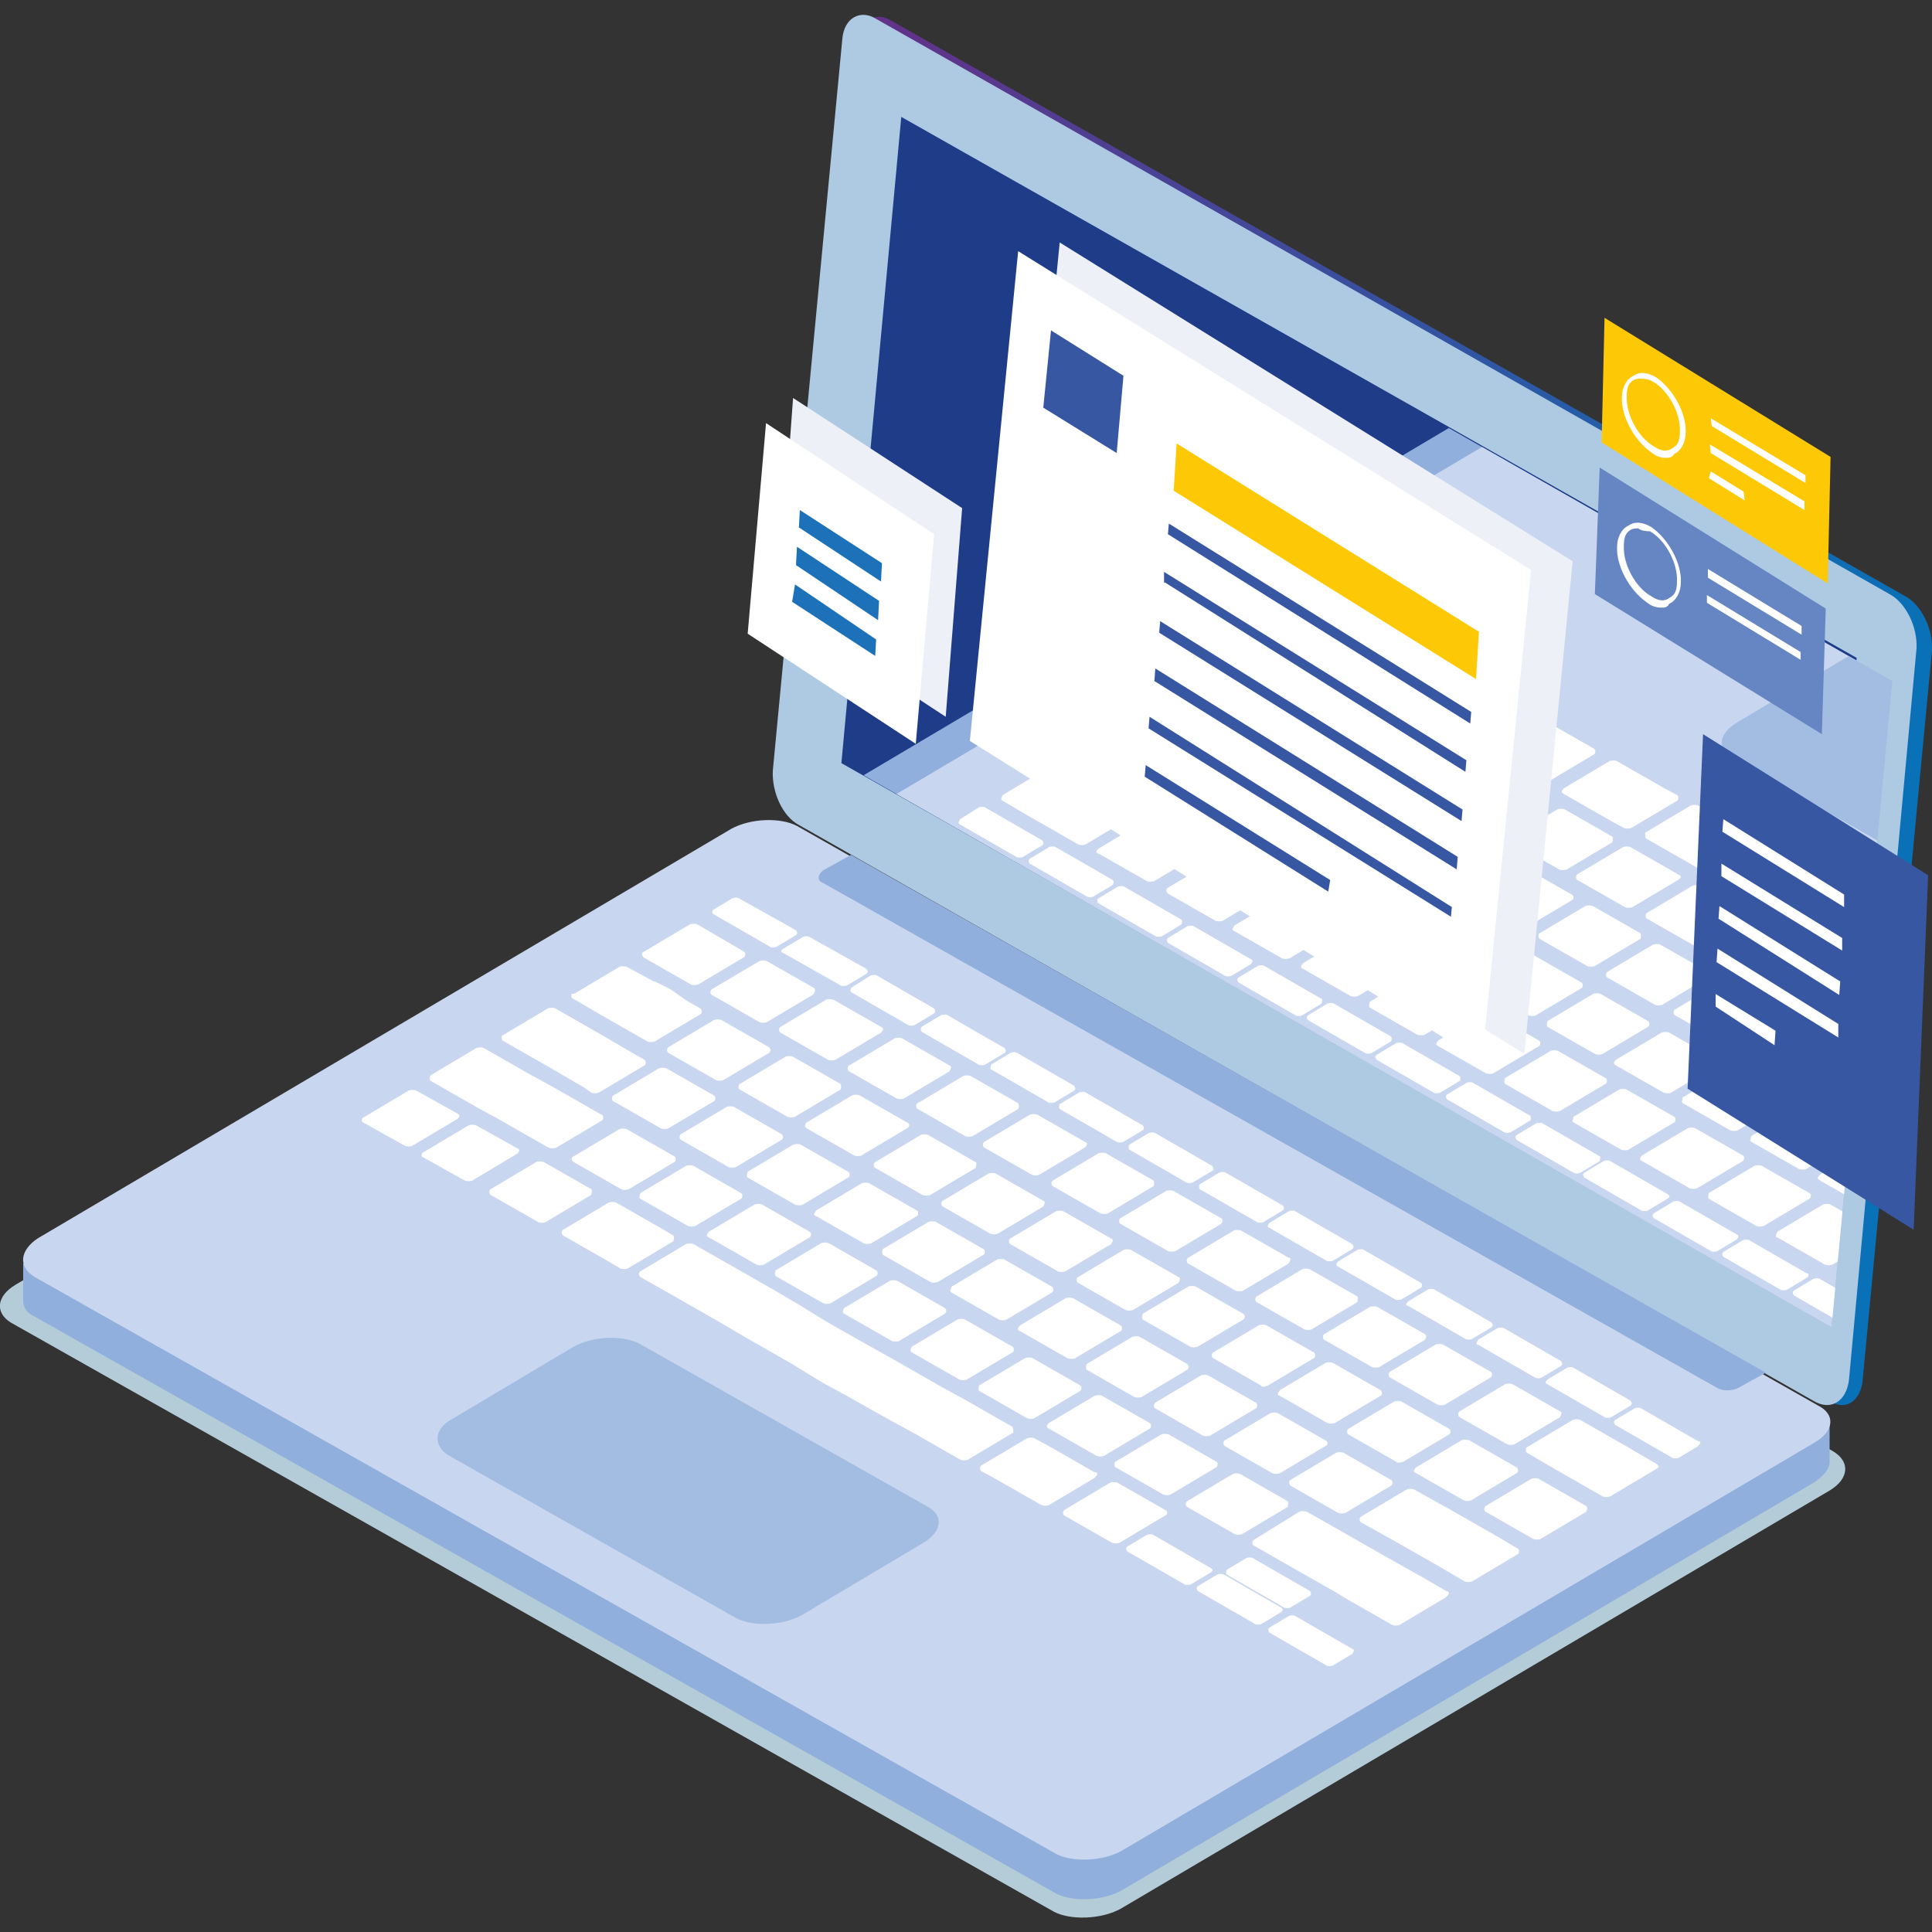
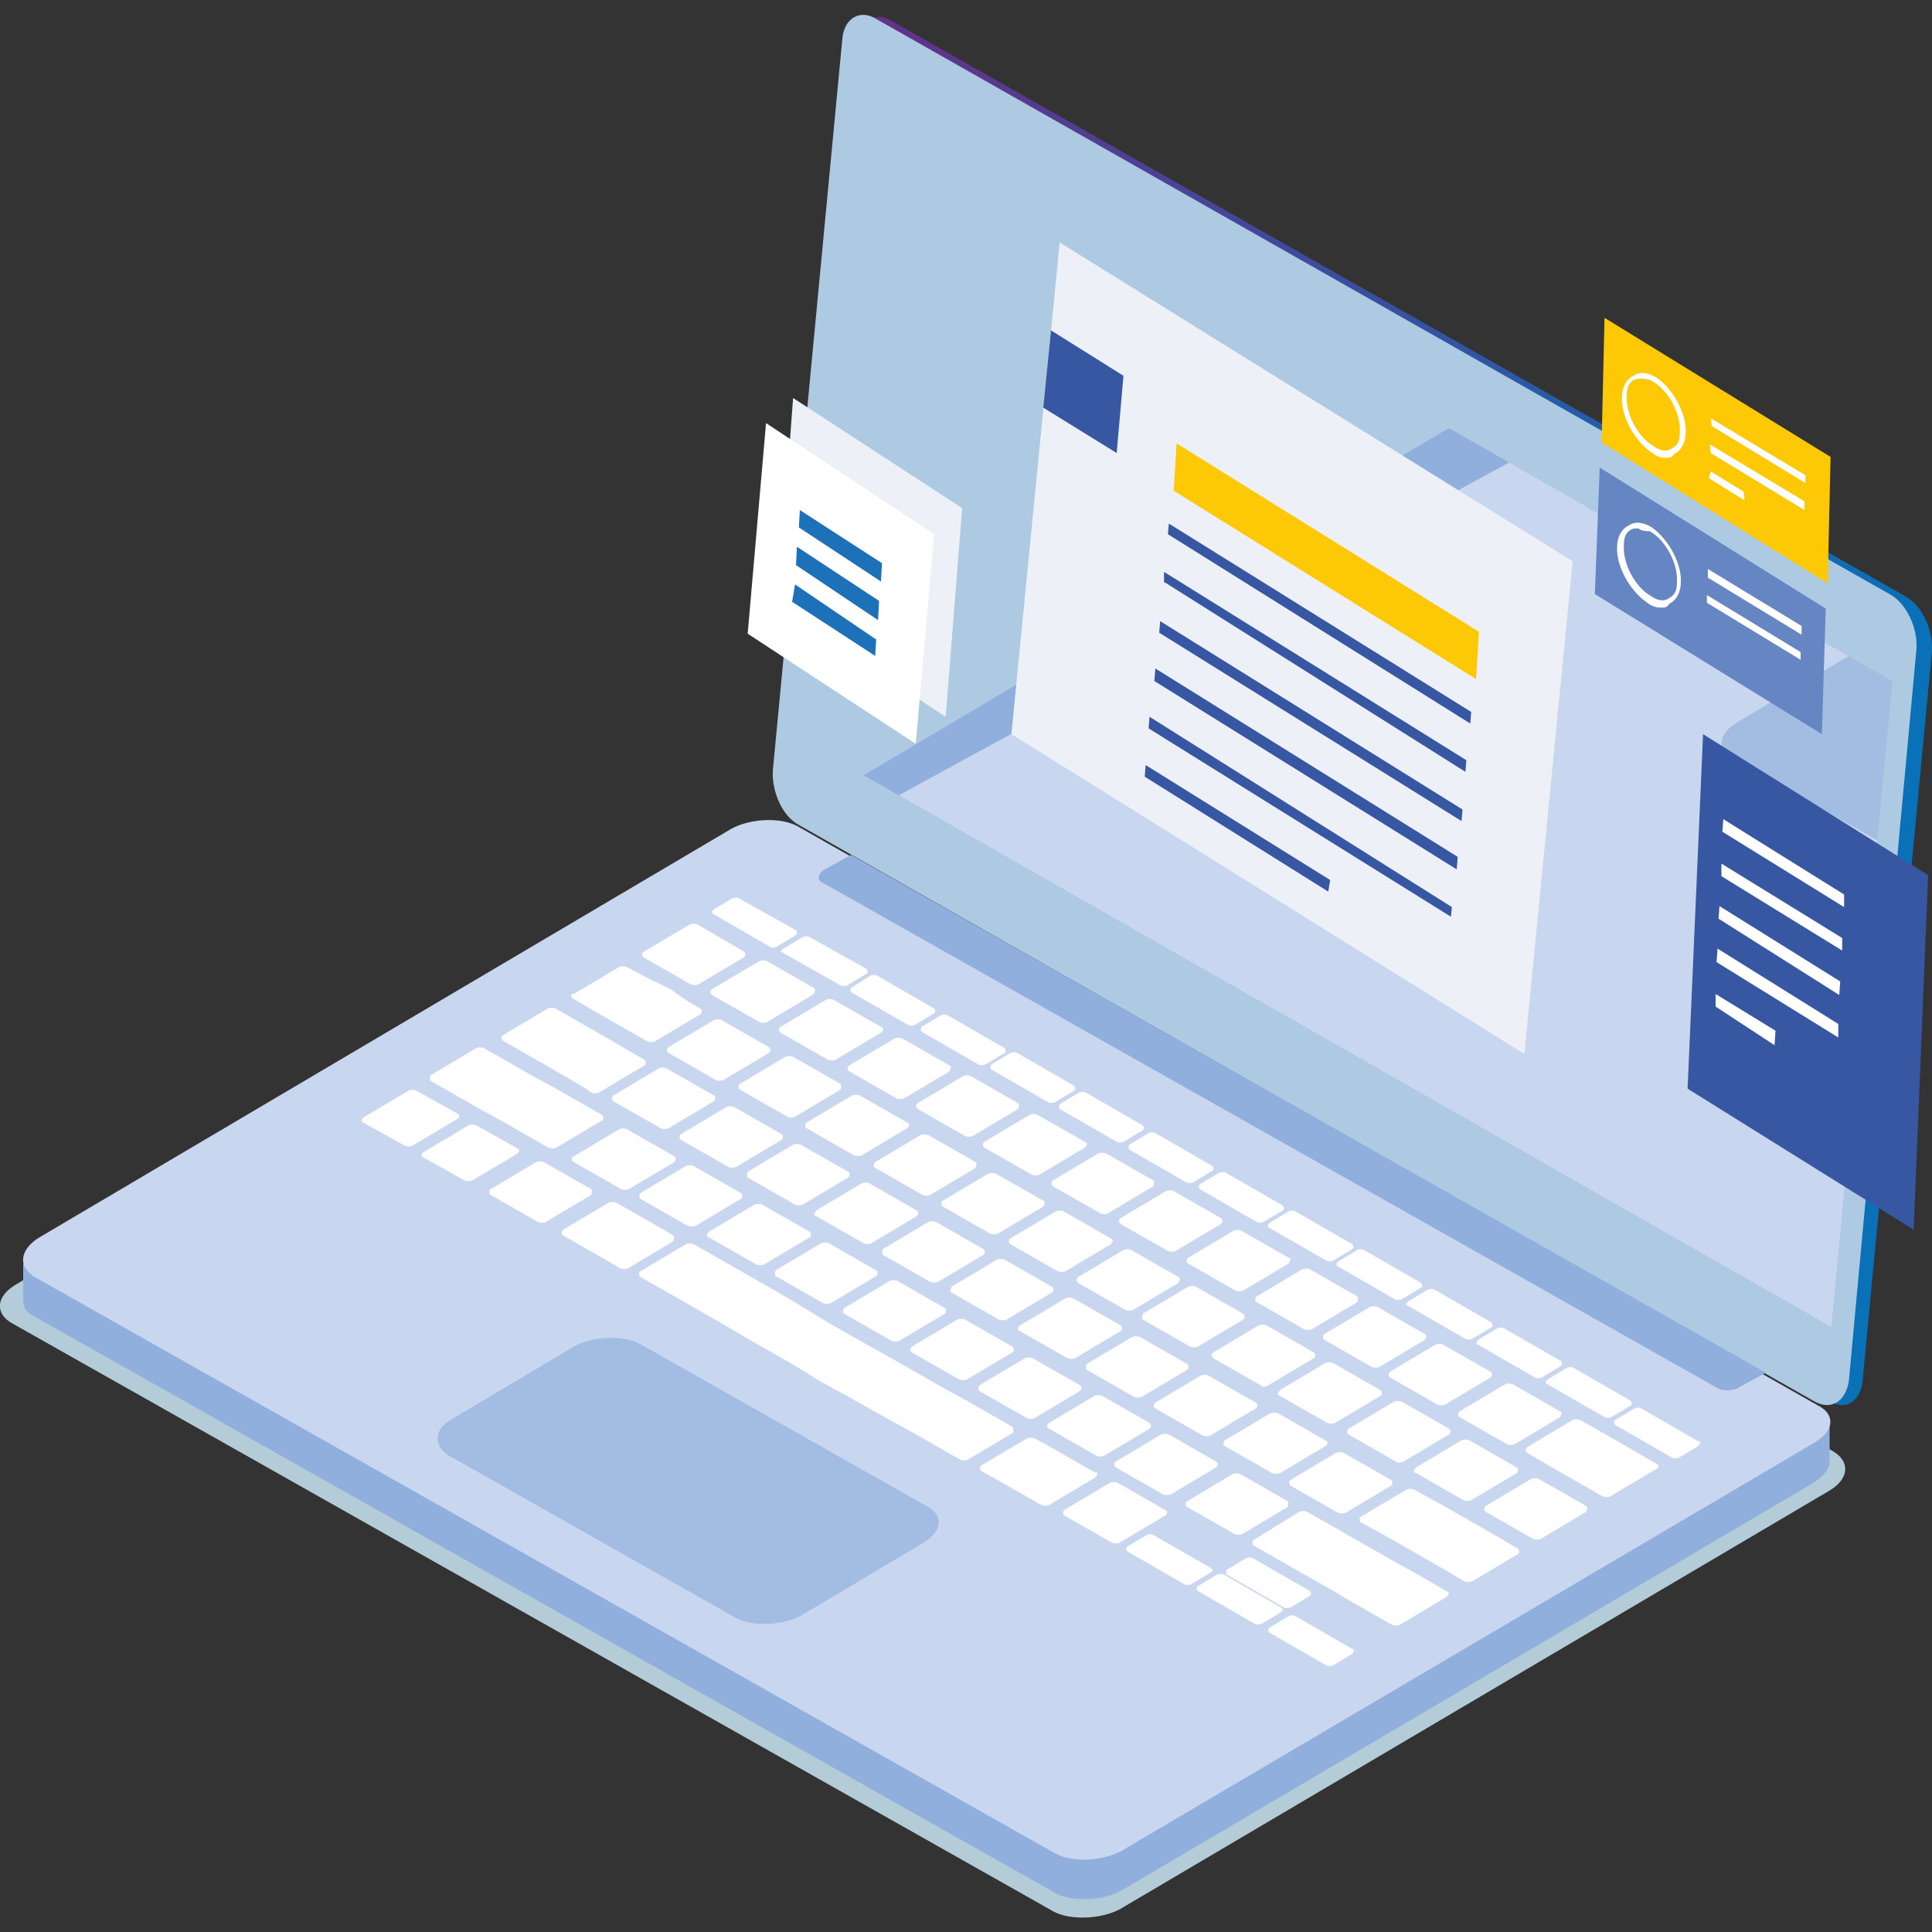
<svg xmlns="http://www.w3.org/2000/svg" xmlns:xlink="http://www.w3.org/1999/xlink" id="Layer_1" viewBox="0 0 200 200">
  <rect x="0" y="0" width="200" height="200" fill="#333333" stroke="none" />
  <style>.st4{fill:#91afdc}.st5{fill:#c8d7ef}.st6{fill:#a2bce2}.st7{fill:#fff}.st9{fill:#eef0f8}.st10{fill:#fdc907}</style>
  <g id="Layer_2_1_">
    <linearGradient id="SVGID_1_" gradientUnits="userSpaceOnUse" x1="82.436" y1="662.643" x2="191.479" y2="662.643" gradientTransform="matrix(1.071 .041 -.088 .93 52.269 -548.607)">
      <stop offset=".006" stop-color="#633188" />
      <stop offset="1" stop-color="#0971b7" />
    </linearGradient>
    <path d="M189.4 145l-105-59.4c-1.7-.9-2.9-3.4-2.8-5.6l7.2-75.8c.2-2.2 1.9-3 3.4-2.1l105 59.6c1.7.9 2.9 3.4 2.8 5.6l-7.2 75.8c-.3 2-1.8 3-3.4 1.9z" fill="url(#SVGID_1_)" />
    <path d="M187.7 145l-105-59.6c-1.7-.9-2.8-3.4-2.7-5.6L87.2 4c.2-2.2 1.9-3 3.4-2.1l105 59.6c1.7.9 2.9 3.4 2.8 5.6l-7 75.8c-.3 2.2-1.9 3.2-3.7 2.1z" fill="#aecae3" />
-     <path d="M186 135.1L87.1 79l6.2-66.9 98.9 56-6.2 67z" fill="#1f3c89" />
    <path d="M1.1 136.9l108 61c1.7.9 4.9.8 6.9-.3l73.4-43.3c2-1.2 2.2-3 .3-4.1L81.8 89.4c-1.7-.9-4.9-.8-6.9.3L1.6 133c-2 1.2-2.1 2.9-.5 3.9z" fill="#b3ccd7" />
    <path class="st4" d="M189.4 146.8l-2.7 1.6L82.5 89.6c-1.7-.9-4.8-.8-6.8.3L9.2 129.4v-.1l-6.8 1.5v3.8c0 .7.3 1.3 1.2 1.7L109.3 196c1.7.9 4.8.8 6.8-.3l71.8-42.3c.8-.6 1.4-1.2 1.5-1.9v-4.7z" />
    <path class="st5" d="M3.6 132.2l105.7 59.7c1.7.9 4.8.8 6.8-.3l71.8-42.3c2-1.2 2.1-2.9.3-3.8l-105.7-60c-1.7-.9-4.8-.8-6.8.3L3.9 128.2c-1.8 1.2-2.1 2.9-.3 4z" />
    <path class="st4" d="M182.8 142.1l-2.9 1.6c-.6.3-1.6.3-2.1 0L85.2 91.4c-.6-.2-.6-.8 0-1.3l2.9-1.6 94.7 53.6z" />
    <path class="st6" d="M46.5 150.7l29.7 16.8c1.7.9 4.8.8 6.8-.3l12.6-7.5c2-1.2 2.1-2.9.3-3.8l-29.7-16.8c-1.7-.9-4.8-.8-6.8.3l-12.6 7.5c-1.9 1-2 2.8-.3 3.8z" />
    <path class="st7" d="M73.8 94.6l5.9 3.4c.1.1.5.1.7 0l2-1.2c.1-.1.2-.2 0-.5L76.5 93c-.1-.1-.5-.1-.7 0l-2 1.2c-.1.2-.1.3 0 .4zm7.2 4l6 3.4c.1.1.5.1.7 0l2-1.2c.1-.1.2-.2 0-.5L83.8 97c-.1-.1-.5-.1-.7 0l-2 1.2c-.3.2-.3.4-.1.4zm7.1 4.1l5.9 3.4c.1.1.5.1.7 0l2-1.2c.1-.1.2-.2 0-.5l-5.9-3.4c-.1-.1-.5-.1-.7 0l-1.9 1.2c-.2.2-.2.4-.1.5zm7.3 4.1l5.9 3.4c.1.1.5.1.7 0l2-1.2c.1-.1.2-.2 0-.5l-5.9-3.4c-.1-.1-.5-.1-.7 0l-2 1.2c-.1.2-.1.3 0 .5zm7.2 3.9l5.9 3.4c.1.1.5.1.7 0l2-1.2c.1-.1.2-.2 0-.5l-5.9-3.4c-.1-.1-.5-.1-.7 0l-2 1.2c-.1.4-.1.5 0 .5zm7.1 4.1l5.9 3.4c.1.1.5.1.7 0l2-1.2c.1-.1.2-.2 0-.5l-5.9-3.4c-.1-.1-.5-.1-.7 0l-2 1.2c-.1.3-.1.4 0 .5zm7.2 4.2l5.9 3.4c.1.1.5.1.7 0l2-1.2c.1-.1.2-.2 0-.5l-5.9-3.4c-.1-.1-.5-.1-.7 0l-2 1.2c-.1.2-.1.3 0 .5zm7.3 4.1l5.9 3.4c.1.1.5.1.7 0l2-1.2c.1-.1.2-.2 0-.5l-5.9-3.4c-.1-.1-.5-.1-.7 0l-2 1.2c-.1.1-.1.4 0 .5zm7.2 4l5.9 3.4c.1.1.5.1.7 0l2-1.2c.1-.1.2-.2 0-.5l-5.9-3.4c-.1-.1-.5-.1-.7 0l-2 1.2c-.1.1-.3.5 0 .5zm7.1 4l5.9 3.4c.1.1.5.1.7 0l2-1.2c.1-.1.2-.2 0-.5l-5.9-3.4c-.1-.1-.5-.1-.7 0l-2 1.2c-.2.2-.2.4 0 .5zm7.3 4.1l5.9 3.4c.1.1.5.1.7 0l2-1.2c.1-.1.2-.2 0-.5l-5.9-3.4c-.1-.1-.5-.1-.7 0l-2 1.2c-.3.3-.3.4 0 .5zm7.2 4l5.9 3.4c.1.1.5.1.7 0l2-1.2c.1-.1.2-.2 0-.5l-5.9-3.4c-.1-.1-.5-.1-.7 0l-2 1.2c-.2.4-.2.5 0 .5zm7.2 4.1l5.9 3.4c.1.1.5.1.7 0l2-1.2c.1-.1.2-.2 0-.5l-5.9-3.4c-.1-.1-.5-.1-.7 0l-2 1.2c-.2.2-.3.4 0 .5zm15.6 5.9l-5.9-3.4c-.1-.1-.5-.1-.7 0l-2 1.2c-.1.1-.2.2 0 .5l5.9 3.4c.1.1.5.1.7 0l2-1.2c.3-.4.3-.5 0-.5zm-50.5 13.1l-5.9-3.4c-.1-.1-.5-.1-.7 0l-2 1.2c-.1.1-.2.2 0 .5l5.9 3.4c.1.1.5.1.7 0l2-1.2c.3-.2.3-.3 0-.5zm7.3 4.1l-5.9-3.4c-.1-.1-.5-.1-.7 0l-2 1.2c-.1.1-.2.2 0 .5l5.9 3.4c.1.1.5.1.7 0l2-1.2c.2-.2.3-.3 0-.5zM127 163l5.9 3.4c.1.1.5.1.7 0l2-1.2c.1-.1.2-.2 0-.5l-5.9-3.4c-.1-.1-.5-.1-.7 0l-2 1.2c-.1.2-.1.5 0 .5zm13 7.7l-5.9-3.4c-.1-.1-.5-.1-.7 0l-2 1.2c-.1.1-.2.2 0 .5l5.9 3.4c.1.1.5.1.7 0l2-1.2c.2-.3.2-.5 0-.5zM66.6 99.1l4.9 2.8c.2.1.6.1.8 0l4.7-2.8c.2-.1.2-.5 0-.6l-4.8-2.8c-.2-.1-.6-.1-.8 0l-4.7 2.8c-.3.1-.3.3-.1.6zm17.7 3.2l-4.9-2.8c-.2-.1-.6-.1-.8 0l-4.9 2.9c-.2.1-.2.5 0 .6l4.9 2.8c.2.1.6.1.8 0l4.7-2.8c.3-.2.3-.6.2-.7zm-25.1 1l2.9 1.7 4.9 2.8c.2.1.6.1.8 0l4.7-2.8c.2-.1.2-.5 0-.6l-1.4-.8-1.7-1.2-1.6-.8h-.1l-2.8-1.5c-.2-.1-.6-.1-.8 0l-4.7 2.8c-.3-.1-.3.2-.2.4zm-7.2 4.4l4.9 2.8 3.6 2.1.7.5c.2.1.6.1.8 0l4.7-2.8c.2-.1.2-.5 0-.6l-1.4-.8-2.9-1.7-4.9-2.8c-.2-.1-.6-.1-.8 0l-4.7 2.8c-.1 0-.1.3 0 .5zm-7.4 4.2l4.9 2.8 2.2 1.2 4.9 2.8.2.1c.2.1.6.1.8 0l4.7-2.8c.2-.1.2-.5 0-.6l-.2-.1-4.9-2.8-2.2-1.2-4.9-2.8c-.2-.1-.6-.1-.8 0l-4.7 2.8c-.1.1-.2.5 0 .6zm2.8 3.4l-4.3-2.4c-.2-.1-.6-.1-.8 0l-4.7 2.8c-.2.1-.2.5 0 .5l4.3 2.4c.2.1.6.1.8 0l4.7-2.8c.2-.2.2-.3 0-.5zm6.2 3.6l-4.3-2.4c-.2-.1-.6-.1-.8 0l-4.7 2.8c-.2.1-.2.5 0 .5l4.3 2.4c.2.1.6.1.8 0l4.7-2.8c.2-.3.2-.4 0-.5zm7.6 4.2l-4.9-2.8c-.2-.1-.6-.1-.8 0l-4.7 2.8c-.2.1-.2.5 0 .6l4.9 2.8c.2.1.6.1.8 0l4.7-2.8c.1-.4.1-.5 0-.6zm8.5 4.8l-1-.6-4.9-2.8c-.2-.1-.6-.1-.8 0l-4.7 2.8c-.2.1-.2.5 0 .6l4.9 2.8 1 .6c.2.1.6.1.8 0l4.7-2.8c.1-.3.1-.5 0-.6zm21.5-21.6l-4.9-2.8c-.2-.1-.6-.1-.8 0l-4.7 2.8c-.2.1-.2.5 0 .6l4.9 2.8c.2.1.6.1.8 0l4.7-2.8c.3-.3.3-.5 0-.6zm7.1 4l-4.9-2.8c-.2-.1-.6-.1-.8 0l-4.7 2.8c-.2.1-.2.5 0 .6l4.9 2.8c.2.1.6.1.8 0l4.7-2.8c.1-.3.3-.5 0-.6zm7.1 3.9l-4.9-2.8c-.2-.1-.6-.1-.8 0l-4.7 2.8c-.2.1-.2.5 0 .6l4.9 2.8c.2.1.6.1.8 0l4.7-2.8c.1-.2.1-.5 0-.6zm6.9 4l-4.9-2.8c-.2-.1-.6-.1-.8 0l-4.7 2.8c-.2.1-.2.5 0 .6l4.9 2.8c.2.1.6.1.8 0l4.7-2.8c.3-.3.3-.5 0-.6zm7.1 4l-4.9-2.8c-.2-.1-.6-.1-.8 0l-4.7 2.8c-.2.1-.2.5 0 .6l4.9 2.8c.2.1.6.1.8 0l4.7-2.8c.1-.3.1-.5 0-.6zm7 3.9l-4.9-2.8c-.2-.1-.6-.1-.8 0l-4.7 2.8c-.2.1-.2.5 0 .6l4.9 2.8c.2.1.6.1.8 0l4.7-2.8c.2-.2.2-.5 0-.6zm7 4.1l-4.9-2.8c-.2-.1-.6-.1-.8 0l-4.7 2.8c-.2.1-.2.5 0 .6l4.9 2.8c.2.1.6.1.8 0l4.7-2.8c.2-.4.3-.6 0-.6zm7.1 4l-4.9-2.8c-.2-.1-.6-.1-.8 0l-4.7 2.8c-.2.1-.2.5 0 .6l4.9 2.8c.2.1.6.1.8 0l4.7-2.8c.1-.4.1-.5 0-.6zm7 3.9l-4.9-2.8c-.2-.1-.6-.1-.8 0l-4.7 2.8c-.2.1-.2.5 0 .6l4.9 2.8c.2.1.6.1.8 0l4.7-2.8c.2-.3.2-.4 0-.6zm-3.6 4.5l4.9 2.8c.2.1.6.1.8 0l4.7-2.8c.2-.1.2-.5 0-.6l-4.9-2.8c-.2-.1-.6-.1-.8 0l-4.7 2.8c-.2.1-.2.5 0 .6zm-84.5-22.3l4.9 2.8c.2.1.6.1.8 0l4.7-2.8c.2-.1.2-.5 0-.6l-4.9-2.8c-.2-.1-.6-.1-.8 0l-4.7 2.8c-.3.1-.3.4 0 .6zm6.9 3.8l4.9 2.8c.2.1.6.1.8 0l4.7-2.8c.2-.1.2-.5 0-.6l-4.9-2.8c-.2-.1-.6-.1-.8 0l-4.7 2.8c-.1.3-.2.5 0 .6zm7.1 4l4.9 2.8c.2.1.6.1.8 0l4.7-2.8c.2-.1.2-.5 0-.6l-4.9-2.8c-.2-.1-.6-.1-.8 0l-4.7 2.8c-.3.3-.3.5 0 .6zm6.9 4l4.9 2.8c.2.1.6.1.8 0l4.7-2.8c.2-.1.2-.5 0-.6l-4.9-2.8c-.2-.1-.6-.1-.8 0l-4.7 2.8c-.1.2-.1.5 0 .6zm7.1 3.9l4.9 2.8c.2.1.6.1.8 0l4.7-2.8c.2-.1.2-.5 0-.6l-4.9-2.8c-.2-.1-.6-.1-.8 0l-4.7 2.8c-.2.3-.2.5 0 .6zm7 4l4.9 2.8c.2.1.6.1.8 0l4.7-2.8c.2-.1.2-.5 0-.6l-4.9-2.8c-.2-.1-.6-.1-.8 0l-4.7 2.8c-.2.3-.2.5 0 .6zm7 4l4.9 2.8c.2.1.6.1.8 0l4.7-2.8c.2-.1.2-.5 0-.6l-4.9-2.8c-.2-.1-.6-.1-.8 0l-4.7 2.8c-.1.2-.2.4 0 .6zm3.4 3.7l-4.9-2.8-2.2-1.2-4.9-2.8-3.4-1.9-3.7-2.1-3.1-1.9-2.2-1.3-4.9-2.8-3.7-2.1c-.2-.1-.6-.1-.8 0l-4.7 2.8c-.2.1-.2.5 0 .6l3.7 2.1 4.9 2.8 2.2 1.3 4.9 2.8 3.1 1.9 2.2 1.2.2.1 1.4.8 3.4 1.9 2.2 1.2 4.9 2.8c.2.1.6.1.8 0l4.7-2.8c0-.1 0-.5-.1-.6zm3.8.2l4.9 2.8c.2.1.6.1.8 0l4.7-2.8c.2-.1.2-.5 0-.6l-4.9-2.8c-.2-.1-.6-.1-.8 0l-4.7 2.8c-.3.2-.3.5 0 .6zm4.7 4.5l-4.9-2.8-1.3-.7c-.2-.1-.6-.1-.8 0l-4.7 2.8c-.2.1-.2.5 0 .6l1.3.7 4.9 2.8c.2.1.6.1.8 0l4.7-2.8c.4-.4.4-.6 0-.6zm7.3 3.9l-4.9-2.8c-.2-.1-.6-.1-.8 0l-4.7 2.8c-.2.1-.2.5 0 .6l4.9 2.8c.2.1.6.1.8 0l4.7-2.8c.3-.1.3-.5 0-.6zm-5.1-4.4l4.9 2.8c.2.1.6.1.8 0l4.7-2.8c.2-.1.2-.5 0-.6l-4.9-2.8c-.2-.1-.6-.1-.8 0l-4.7 2.8c-.2.1-.2.5 0 .6zm17.8 3.5l-4.9-2.8c-.2-.1-.6-.1-.8 0l-4.7 2.8c-.2.1-.2.5 0 .6l4.9 2.8c.2.1.6.1.8 0l4.7-2.8c.1-.4.1-.5 0-.6zm16.4 9.3l-2.4-1.4-3.4-1.9-4.9-2.8-3.7-2.1c-.2-.1-.6-.1-.8 0l-4.7 2.9c-.2.1-.2.5 0 .6l4.9 2.8 3.7 2.1.8.5 4.9 2.8c.2.1.6.1.8 0l4.7-2.8c.5-.4.5-.6.1-.7zm11.8-18.6l-4.9-2.8c-.2-.1-.6-.1-.8 0l-4.7 2.8c-.2.1-.2.5 0 .6l4.9 2.8c.2.1.6.1.8 0l4.7-2.8c.2-.4.2-.5 0-.6zm-93.3-35.5l-4.7 2.8c-.2.1-.2.5 0 .6l4.9 2.8c.2.1.6.1.8 0l4.7-2.8c.2-.1.2-.5 0-.6l-4.9-2.8c-.2-.1-.6-.1-.8 0zm7 4l-4.7 2.8c-.2.1-.2.5 0 .6l4.9 2.8c.2.1.6.1.8 0l4.7-2.8c.2-.1.2-.5 0-.6l-4.9-2.8c-.1-.1-.6-.1-.8 0zm2.2 7.3l4.9 2.8c.2.1.6.1.8 0l4.7-2.8c.2-.1.2-.5 0-.6l-4.9-2.8c-.2-.1-.6-.1-.8 0l-4.7 2.8c-.1.4-.1.5 0 .6zm7.1 4l4.9 2.8c.2.1.6.1.8 0l4.7-2.8c.2-.1.2-.5 0-.6l-4.9-2.8c-.2-.1-.6-.1-.8 0l-4.7 2.8c-.3.4-.3.5 0 .6zm6.9 4l4.9 2.8c.2.1.6.1.8 0l4.7-2.8c.2-.1.2-.5 0-.6l-4.9-2.8c-.2-.1-.6-.1-.8 0l-4.7 2.8c-.1.3-.1.4 0 .6zm7.1 3.9l4.9 2.8c.2.1.6.1.8 0l4.7-2.8c.2-.1.2-.5 0-.6l-4.9-2.8c-.2-.1-.6-.1-.8 0l-4.7 2.8c-.1.3-.2.5 0 .6zm7.1 4l4.9 2.8c.2.1.6.1.8 0l4.7-2.8c.2-.1.2-.5 0-.6l-4.9-2.8c-.2-.1-.6-.1-.8 0l-4.7 2.8c-.3.2-.3.6 0 .6zm6.9 4l4.9 2.8c.2.1.6.1.8 0l4.7-2.8c.2-.1.2-.5 0-.6l-4.9-2.8c-.2-.1-.6-.1-.8 0l-4.7 2.8c-.1.2-.1.6 0 .6zm7.1 4l4.9 2.8c.2.1.6.1.8 0l4.7-2.8c.2-.1.2-.5 0-.6l-4.9-2.8c-.2-.1-.6-.1-.8 0l-4.7 2.8c-.2.2-.2.5 0 .6zm17.6 3.3l-4.9-2.8c-.2-.1-.6-.1-.8 0l-4.7 2.8c-.2.1-.2.5 0 .6l4.9 2.8c.2.1.6.1.8 0l4.7-2.8c.3-.1.3-.5 0-.6zm-3.6 4.7l4.9 2.8c.2.1.6.1.8 0l4.7-2.8c.2-.1.2-.5 0-.6l-4.9-2.8c-.2-.1-.6-.1-.8 0l-4.7 2.8c-.2.1-.2.4 0 .6zm23.5 6.5l-2.2-1.3-4.9-2.8-3.6-2c-.2-.1-.6-.1-.8 0l-4.7 2.8c-.2.1-.2.5 0 .6l3.6 2 4.9 2.8 2.2 1.3c.2.1.6.1.8 0l4.7-2.8c.2-.1.2-.5 0-.6zM69.2 109l4.9 2.8c.2.1.6.1.8 0l4.7-2.8c.2-.1.2-.5 0-.6l-4.9-2.8c-.2-.1-.6-.1-.8 0l-4.7 2.8c-.1.1-.3.3 0 .6zm17.8 3.2l-4.9-2.8c-.2-.1-.6-.1-.8 0l-4.7 2.8c-.2.1-.2.5 0 .6l4.9 2.8c.2.1.6.1.8 0l4.7-2.8c.1-.2.1-.4 0-.6zm6.9 4l-4.9-2.8c-.2-.1-.6-.1-.8 0l-4.7 2.8c-.2.1-.2.5 0 .6l4.9 2.8c.2.1.6.1.8 0l4.7-2.8c.3-.2.3-.5 0-.6zm7.1 4.1l-4.9-2.8c-.2-.1-.6-.1-.8 0l-4.7 2.8c-.2.1-.2.5 0 .6l4.9 2.8c.2.1.6.1.8 0l4.7-2.8c.1-.4.1-.6 0-.6zm7 4l-4.9-2.8c-.2-.1-.6-.1-.8 0l-4.7 2.8c-.2.1-.2.5 0 .6l4.9 2.8c.2.1.6.1.8 0l4.7-2.8c.2-.4.2-.5 0-.6zm7 3.9l-4.9-2.8c-.2-.1-.6-.1-.8 0l-4.7 2.8c-.2.1-.2.5 0 .6l4.9 2.8c.2.1.6.1.8 0l4.7-2.8c.2-.3.3-.5 0-.6zm7 4l-4.9-2.8c-.2-.1-.6-.1-.8 0l-4.7 2.8c-.2.1-.2.5 0 .6l4.9 2.8c.2.1.6.1.8 0l4.7-2.8c.2-.4.2-.5 0-.6zm-3.7 4.4l4.9 2.8c.2.1.6.1.8 0l4.7-2.8c.2-.1.2-.5 0-.6l-4.9-2.8c-.2-.1-.6-.1-.8 0l-4.7 2.8c-.1.4-.1.5 0 .6zm13 6.8l4.7-2.8c.2-.1.2-.5 0-.6l-4.9-2.8c-.2-.1-.6-.1-.8 0l-4.7 2.8c-.2.1-.2.5 0 .6l4.9 2.8c.1.2.4.2.8 0zm1.2 1.1l4.9 2.8c.2.1.6.1.8 0l4.7-2.8c.2-.1.2-.5 0-.6l-4.9-2.8c-.2-.1-.6-.1-.8 0l-4.7 2.8c-.3.4-.3.5 0 .6zm12.8 6.8l4.7-2.8c.2-.1.2-.5 0-.6l-4.9-2.8c-.2-.1-.6-.1-.8 0l-4.7 2.8c-.2.1-.2.5 0 .6l4.9 2.8c.2.2.4.1.8 0zm1.3 1.2l4.9 2.8c.2.1.6.1.8 0l4.7-2.8c.2-.1.2-.5 0-.6l-4.9-2.8c-.2-.1-.6-.1-.8 0l-4.7 2.8c-.3.3-.3.5 0 .6zm17.6 3.4l-4.9-2.8c-.2-.1-.6-.1-.8 0l-4.7 2.8c-.2.1-.2.5 0 .6l4.9 2.8c.2.1.6.1.8 0l4.7-2.8c.1-.2.2-.4 0-.6zm7.2-4.4l-2.9-1.7-4.9-2.8c-.2-.1-.6-.1-.8 0l-4.7 2.8c-.2.1-.2.5 0 .6l2.9 1.7 4.9 2.8c.2.1.6.1.8 0l4.7-2.8c.4-.2.4-.4 0-.6z" />
    <defs>
      <path id="SVGID_2_" d="M189.6 137.4L87.2 79l6.3-66.9 102.4 58.4z" />
    </defs>
    <clipPath id="SVGID_3_">
      <use xlink:href="#SVGID_2_" overflow="visible" />
    </clipPath>
    <g clip-path="url(#SVGID_3_)">
      <path class="st4" d="M85.8 87.7l2.7-1.6 104.2 58.7c1.7.9 4.8.8 6.8-.3l66.6-39.3v.1l6.8-1.5V100c0-.7-.3-1.3-1.2-1.7L165.9 38.6c-1.7-.9-4.8-.8-6.8.3L87.3 81.5c-.8.6-1.4 1.2-1.5 1.9v4.3z" />
-       <path class="st5" d="M271.6 102.3L165.9 42.6c-1.7-.9-4.8-.8-6.8.3L87.4 85.4c-2 1.2-2.1 2.9-.3 3.8L192.8 149c1.7.9 4.8.8 6.8-.3l71.8-42.3c1.8-1.3 2-3 .2-4.1z" />
+       <path class="st5" d="M271.6 102.3L165.9 42.6L87.4 85.4c-2 1.2-2.1 2.9-.3 3.8L192.8 149c1.7.9 4.8.8 6.8-.3l71.8-42.3c1.8-1.3 2-3 .2-4.1z" />
      <path class="st4" d="M92.5 92.3l2.9-1.6c.6-.3 1.6-.3 2.1 0l92.7 52.4c.6.2.6.8 0 1.3l-2.9 1.6c0-.1-94.8-53.7-94.8-53.7z" />
      <path class="st6" d="M228.9 83.8L199.2 67c-1.7-.9-4.8-.8-6.8.3l-12.6 7.5c-2 1.2-2.1 2.9-.3 3.8l29.7 16.8c1.7.9 4.8.8 6.8-.3l12.6-7.5c1.8-1 2.1-2.8.3-3.8z" />
-       <path class="st7" d="M201.4 139.9l-5.9-3.4c-.1-.1-.5-.1-.7 0l-2 1.2c-.1.1-.2.2 0 .5l5.9 3.4c.1.1.5.1.7 0l2-1.2c.1-.3.3-.4 0-.5zm-7.1-4.1l-5.9-3.4c-.1-.1-.5-.1-.7 0l-2 1.2c-.1.1-.2.2 0 .5l5.9 3.4c.1.1.5.1.7 0l2-1.2c.2-.3.2-.4 0-.5zm-7.3-4l-5.9-3.4c-.1-.1-.5-.1-.7 0l-2 1.2c-.1.1-.2.2 0 .5l5.9 3.4c.1.1.5.1.7 0l2-1.2c.3-.2.3-.5 0-.5zm-7.2-4l-5.9-3.4c-.1-.1-.5-.1-.7 0l-2 1.2c-.1.1-.2.2 0 .5l5.9 3.4c.1.1.5.1.7 0l2-1.2c.2-.3.2-.4 0-.5zm-7.2-4.2l-5.9-3.4c-.1-.1-.5-.1-.7 0l-2 1.2c-.1.1-.2.2 0 .5l5.9 3.4c.1.1.5.1.7 0l2-1.2c.3-.2.3-.3 0-.5zm-7-3.9l-5.9-3.4c-.1-.1-.5-.1-.7 0l-2 1.2c-.1.1-.2.2 0 .5l5.9 3.4c.1.1.5.1.7 0l2-1.2c.1-.4.1-.5 0-.5zm-7.2-4.2l-5.9-3.4c-.1-.1-.5-.1-.7 0l-2 1.2c-.1.1-.2.2 0 .5l5.9 3.4c.1.1.5.1.7 0l2-1.2c.1-.1.1-.5 0-.5zm-7.3-4.1l-5.9-3.4c-.1-.1-.5-.1-.7 0l-2 1.2c-.1.1-.2.2 0 .5l5.9 3.4c.1.1.5.1.7 0l2-1.2c.1-.1.1-.4 0-.5zm-7.1-4.1l-5.9-3.4c-.1-.1-.5-.1-.7 0l-2 1.2c-.1.1-.2.2 0 .5l5.9 3.4c.1.1.5.1.7 0l2-1.2c.1-.2.1-.3 0-.5zm-7.2-3.9l-5.9-3.4c-.1-.1-.5-.1-.7 0l-2 1.2c-.1.1-.2.2 0 .5l5.9 3.4c.1.1.5.1.7 0l2-1.2c.1-.2.1-.5 0-.5zm-7.3-4.1l-5.9-3.4c-.1-.1-.5-.1-.7 0l-2 1.2c-.1.1-.2.2 0 .5l5.9 3.4c.1.1.5.1.7 0l2-1.2c.2-.3.2-.4 0-.5zm-7.2-4.1l-5.9-3.4c-.1-.1-.5-.1-.7 0l-2 1.2c-.1.1-.2.2 0 .5l5.9 3.4c.1.1.5.1.7 0l2-1.2c.1-.3.1-.4 0-.5zm-7.1-4.1l-5.9-3.4c-.1-.1-.5-.1-.7 0l-2 1.2c-.1.1-.2.2 0 .5l5.9 3.4c.1.1.5.1.7 0l2-1.2c.1-.2.1-.4 0-.5zm-15.9-5.8l5.9 3.4c.1.1.5.1.7 0l2-1.2c.1-.1.2-.2 0-.5l-5.9-3.4c-.1-.1-.5-.1-.7 0l-1.9 1.2c-.2.3-.2.4-.1.5zM150 72.2l5.9 3.4c.1.1.5.1.7 0l2-1.2c.1-.1.2-.2 0-.5l-5.9-3.4c-.1-.1-.5-.1-.7 0l-2 1.2c-.2.2-.3.3 0 .5zm-7.4-4.3l5.9 3.4c.1.1.5.1.7 0l2-1.2c.1-.1.2-.2 0-.5l-5.9-3.4c-.1-.1-.5-.1-.7 0l-2 1.2c-.1.3-.1.5 0 .5zm5.6 3.4l-5.9-3.4c-.1-.1-.5-.1-.7 0l-2 1.2c-.1.1-.2.2 0 .5l5.9 3.4c.1.1.5.1.7 0l2-1.2c.4-.1.4-.3 0-.5zm-12.9-7.5l5.9 3.4c.1.1.5.1.7 0l2-1.2c.1-.1.2-.2 0-.5l-5.9-3.4c-.1-.1-.5-.1-.7 0l-2 1.2c-.2.3-.2.4 0 .5zm73.4 71.7l-4.9-2.8c-.2-.1-.6-.1-.8 0l-4.7 2.8c-.2.1-.2.5 0 .6l4.9 2.8c.2.1.6.1.8 0l4.7-2.8c.2-.2.2-.4 0-.6zm-17.7-3.3l4.9 2.8c.2.1.6.1.8 0l4.7-2.8c.2-.1.2-.5 0-.6l-4.9-2.8c-.2-.1-.6-.1-.8 0l-4.7 2.8c-.2.1-.2.5 0 .6zm25-.9l-2.9-1.7-4.9-2.8c-.2-.1-.6-.1-.8 0l-4.7 2.8c-.2.1-.2.5 0 .6l1.4.8 1.9 1.2 1.6.8h.1l2.8 1.5c.2.1.6.1.8 0l4.7-2.8c.1-.2.3-.3 0-.4zm7.3-4.5l-4.9-2.8-3.6-2.1-.7-.5c-.2-.1-.6-.1-.8 0l-4.7 2.8c-.2.1-.2.5 0 .6l1.4.8 2.9 1.7 4.9 2.8c.2.1.6.1.8 0l4.7-2.8c.1 0 .3-.2 0-.5zm7.3-4.2l-4.9-2.8-2.2-1.2-4.9-2.8-.2-.1c-.2-.1-.6-.1-.8 0l-4.7 2.8c-.2.1-.2.5 0 .6l.2.1 4.9 2.8 2.2 1.2 4.9 2.8c.2.1.6.1.8 0l4.7-2.8c.3-.3.3-.5 0-.6zm-2.6-3.4l4.3 2.4c.2.1.6.1.8 0l4.7-2.8c.2-.1.2-.5 0-.5l-4.3-2.4c-.2-.1-.6-.1-.8 0l-4.7 2.8c-.4.2-.4.3 0 .5zm-6.3-3.6l4.3 2.4c.2.1.6.1.8 0l4.7-2.8c.2-.1.2-.5 0-.5l-4.3-2.4c-.2-.1-.6-.1-.8 0l-4.7 2.8c-.2.3-.2.4 0 .5zm-7.6-4.2l4.9 2.8c.2.1.6.1.8 0l4.7-2.8c.2-.1.2-.5 0-.6l-4.9-2.8c-.2-.1-.6-.1-.8 0l-4.7 2.8c-.1.2-.1.5 0 .6zm-8.5-4.8l1 .6 4.9 2.8c.2.1.6.1.8 0l4.7-2.8c.2-.1.2-.5 0-.6l-4.9-2.8-1-.6c-.2-.1-.6-.1-.8 0l-4.7 2.8c-.2.2-.2.5 0 .6zM184 128.1l4.9 2.8c.2.1.6.1.8 0l4.7-2.8c.2-.1.2-.5 0-.6l-4.9-2.8c-.2-.1-.6-.1-.8 0l-4.7 2.8c-.2.4-.2.6 0 .6zm-7.1-4l4.9 2.8c.2.1.6.1.8 0l4.7-2.8c.2-.1.2-.5 0-.6l-4.9-2.8c-.2-.1-.6-.1-.8 0l-4.7 2.8c-.1.4-.1.5 0 .6zm-6.9-3.9l4.9 2.8c.2.1.6.1.8 0l4.7-2.8c.2-.1.2-.5 0-.6l-4.9-2.8c-.2-.1-.6-.1-.8 0l-4.7 2.8c-.3.3-.3.5 0 .6zm-7.1-4l4.9 2.8c.2.1.6.1.8 0l4.7-2.8c.2-.1.2-.5 0-.6l-4.9-2.8c-.2-.1-.6-.1-.8 0l-4.7 2.8c-.1.4-.2.5 0 .6zm-7.1-4l4.9 2.8c.2.1.6.1.8 0l4.7-2.8c.2-.1.2-.5 0-.6l-4.9-2.8c-.2-.1-.6-.1-.8 0l-4.7 2.8c-.1.4-.1.5 0 .6zm-6.9-3.9l4.9 2.8c.2.1.6.1.8 0l4.7-2.8c.2-.1.2-.5 0-.6l-4.9-2.8c-.2-.1-.6-.1-.8 0l-4.7 2.8c-.3.3-.3.5 0 .6zm-7.1-4l4.9 2.8c.2.1.6.1.8 0l4.7-2.8c.2-.1.2-.5 0-.6l-4.9-2.8c-.2-.1-.6-.1-.8 0l-4.7 2.8c-.1.4-.1.5 0 .6zm-6.9-4l4.9 2.8c.2.1.6.1.8 0l4.7-2.8c.2-.1.2-.5 0-.6l-4.9-2.8c-.2-.1-.6-.1-.8 0l-4.7 2.8c-.3.4-.3.5 0 .6zm-7.1-3.9l4.9 2.8c.2.1.6.1.8 0l4.7-2.8c.2-.1.2-.5 0-.6l-4.9-2.8c-.2-.1-.6-.1-.8 0l-4.7 2.8c-.1.2-.4.5 0 .6zm3.5-4.5l-4.9-2.8c-.2-.1-.6-.1-.8 0l-4.7 2.8c-.2.1-.2.5 0 .6l4.9 2.8c.2.1.6.1.8 0l4.7-2.8c.3-.3.3-.4 0-.6zm84.7 22.3l-4.9-2.8c-.2-.1-.6-.1-.8 0l-4.7 2.8c-.2.1-.2.5 0 .6l4.9 2.8c.2.1.6.1.8 0l4.7-2.8c.1-.1.1-.3 0-.6zm-7.1-3.8l-4.9-2.8c-.2-.1-.6-.1-.8 0l-4.7 2.8c-.2.1-.2.5 0 .6l4.9 2.8c.2.1.6.1.8 0l4.7-2.8c.2-.3.3-.5 0-.6zm-7-4l-4.9-2.8c-.2-.1-.6-.1-.8 0l-4.7 2.8c-.2.1-.2.5 0 .6l4.9 2.8c.2.1.6.1.8 0l4.7-2.8c.2-.4.2-.5 0-.6zm-7-4l-4.9-2.8c-.2-.1-.6-.1-.8 0l-4.7 2.8c-.2.1-.2.5 0 .6l4.9 2.8c.2.1.6.1.8 0l4.7-2.8c.1-.3.3-.4 0-.6zm-7.2-3.9l-4.9-2.8c-.2-.1-.6-.1-.8 0l-4.7 2.8c-.2.1-.2.5 0 .6l4.9 2.8c.2.1.6.1.8 0l4.7-2.8c.4-.4.4-.5 0-.6zm-6.8-4l-4.9-2.8c-.2-.1-.6-.1-.8 0l-4.7 2.8c-.2.1-.2.5 0 .6l4.9 2.8c.2.1.6.1.8 0l4.7-2.8c.1-.4.1-.5 0-.6zm-7.2-4l-4.9-2.8c-.2-.1-.6-.1-.8 0l-4.7 2.8c-.2.1-.2.5 0 .6l4.9 2.8c.2.1.6.1.8 0l4.7-2.8c.4-.3.4-.4 0-.6zm-3.3-3.7l4.9 2.8 2.2 1.2 4.9 2.8 3.4 1.9 3.7 2.1 3.1 1.9 2.2 1.3 4.9 2.8 3.7 2.1c.2.1.6.1.8 0l4.7-2.8c.2-.1.2-.5 0-.6l-3.7-2.1-4.9-2.8-2.2-1.3-4.9-2.8-3.1-1.9-2.2-1.2-.2-.1-1.4-.8-3.4-1.9-2.2-1.2-4.9-2.8c-.2-.1-.6-.1-.8 0l-4.7 2.8c0 .1 0 .5.1.6zm-3.5-.2l-4.9-2.8c-.2-.1-.6-.1-.8 0l-4.7 2.8c-.2.1-.2.5 0 .6l4.9 2.8c.2.1.6.1.8 0l4.7-2.8c.1-.4.1-.5 0-.6zm-5-4.4l4.9 2.8 1.3.7c.2.1.6.1.8 0l4.7-2.8c.2-.1.2-.5 0-.6l-1.3-.7-4.9-2.8c-.2-.1-.6-.1-.8 0l-4.7 2.8c-.3.3-.3.4 0 .6zm-7.3-4.1l4.9 2.8c.2.1.6.1.8 0l4.7-2.8c.2-.1.2-.5 0-.6l-4.9-2.8c-.2-.1-.6-.1-.8 0l-4.7 2.8c-.1.2-.2.5 0 .6zm5.2 4.5l-4.9-2.8c-.2-.1-.6-.1-.8 0l-4.7 2.8c-.2.1-.2.5 0 .6l4.9 2.8c.2.1.6.1.8 0l4.7-2.8c.1-.3.2-.5 0-.6zm-17.7-3.5l4.9 2.8c.2.1.6.1.8 0l4.7-2.8c.2-.1.2-.5 0-.6l-4.9-2.8c-.2-.1-.6-.1-.8 0l-4.7 2.8c-.2.3-.2.5 0 .6zm-16.6-9.3l2.4 1.4 3.4 1.9 4.9 2.8 3.7 2.1c.2.1.6.1.8 0l4.7-2.8c.2-.1.2-.5 0-.6l-4.9-2.8-3.7-2.1-.8-.5-4.9-2.8c-.2-.1-.6-.1-.8 0l-4.7 2.8c-.3.2-.4.5-.1.6zm-11.7 18.6l4.9 2.8c.2.1.6.1.8 0l4.7-2.8c.2-.1.2-.5 0-.6l-4.9-2.8c-.2-.1-.6-.1-.8 0l-4.7 2.8c-.4.3-.4.5 0 .6zm93.3 35.3l4.7-2.8c.2-.1.2-.5 0-.6l-4.9-2.8c-.2-.1-.6-.1-.8 0l-4.7 2.8c-.2.1-.2.5 0 .6l4.9 2.8c.1.3.6.2.8 0zm-7-4l4.7-2.8c.2-.1.2-.5 0-.6l-4.9-2.8c-.2-.1-.6-.1-.8 0l-4.7 2.8c-.2.1-.2.5 0 .6l4.9 2.8c0 .2.5.2.8 0zm-2.2-7.2l-4.9-2.8c-.2-.1-.6-.1-.8 0l-4.7 2.8c-.2.1-.2.5 0 .6l4.9 2.8c.2.1.6.1.8 0l4.7-2.8c.1-.3.2-.5 0-.6zm-7.1-4l-4.9-2.8c-.2-.1-.6-.1-.8 0l-4.7 2.8c-.2.1-.2.5 0 .6l4.9 2.8c.2.1.6.1.8 0l4.7-2.8c.2-.2.2-.5 0-.6zm-7-4l-4.9-2.8c-.2-.1-.6-.1-.8 0l-4.7 2.8c-.2.1-.2.5 0 .6l4.9 2.8c.2.1.6.1.8 0l4.7-2.8c.2-.2.2-.4 0-.6zm-7-3.9l-4.9-2.8c-.2-.1-.6-.1-.8 0l-4.7 2.8c-.2.1-.2.5 0 .6l4.9 2.8c.2.1.6.1.8 0l4.7-2.8c.2-.2.2-.5 0-.6zm-7-4l-4.9-2.8c-.2-.1-.6-.1-.8 0l-4.7 2.8c-.2.1-.2.5 0 .6l4.9 2.8c.2.1.6.1.8 0l4.7-2.8c.1-.1.1-.5 0-.6zm-7.1-4l-4.9-2.8c-.2-.1-.6-.1-.8 0l-4.7 2.8c-.2.1-.2.5 0 .6l4.9 2.8c.2.1.6.1.8 0l4.7-2.8c.2-.1.3-.4 0-.6zm-7-3.9l-4.9-2.8c-.2-.1-.6-.1-.8 0l-4.7 2.8c-.2.1-.2.5 0 .6l4.9 2.8c.2.1.6.1.8 0l4.7-2.8c.2-.2.2-.5 0-.6zm-17.6-3.4l4.9 2.8c.2.1.6.1.8 0l4.7-2.8c.2-.1.2-.5 0-.6l-4.9-2.8c-.2-.1-.6-.1-.8 0l-4.7 2.8c-.2.2-.4.6 0 .6zm3.5-4.5l-4.9-2.8c-.2-.1-.6-.1-.8 0l-4.7 2.8c-.2.1-.2.5 0 .6l4.9 2.8c.2.1.6.1.8 0l4.7-2.8c.3-.2.3-.5 0-.6zm-23.4-6.7l2.2 1.3 4.9 2.8 3.6 2c.2.1.6.1.8 0l4.7-2.8c.2-.1.2-.5 0-.6l-3.6-2-4.9-2.8-2.2-1.3c-.2-.1-.6-.1-.8 0l-4.7 2.8c-.3.3-.3.5 0 .6zm87.9 51.4l-4.9-2.8c-.2-.1-.6-.1-.8 0l-4.7 2.9c-.2.1-.2.5 0 .6l4.9 2.8c.2.1.6.1.8 0l4.7-2.8c.1-.3.2-.4 0-.7zm-17.7-3.3l4.9 2.8c.2.1.6.1.8 0l4.7-2.8c.2-.1.2-.5 0-.6l-4.9-2.8c-.2-.1-.6-.1-.8 0l-4.7 2.8c-.3.3-.3.4 0 .6zm-7.1-4l4.9 2.8c.2.1.6.1.8 0l4.7-2.8c.2-.1.2-.5 0-.6l-4.9-2.8c-.2-.1-.6-.1-.8 0l-4.7 2.8c-.1.4-.2.5 0 .6zm-7.1-4l4.9 2.8c.2.1.6.1.8 0l4.7-2.8c.2-.1.2-.5 0-.6l-4.9-2.8c-.2-.1-.6-.1-.8 0l-4.7 2.8c-.1.4-.1.5 0 .6zm-6.9-3.9l4.9 2.8c.2.1.6.1.8 0l4.7-2.8c.2-.1.2-.5 0-.6l-4.9-2.8c-.2-.1-.6-.1-.8 0l-4.7 2.8c-.3.3-.3.4 0 .6zm-7.1-4l4.9 2.8c.2.1.6.1.8 0l4.7-2.8c.2-.1.2-.5 0-.6l-4.9-2.8c-.2-.1-.6-.1-.8 0l-4.7 2.8c-.1.2-.1.5 0 .6zm-6.9-4l4.9 2.8c.2.1.6.1.8 0l4.7-2.8c.2-.1.2-.5 0-.6l-4.9-2.8c-.2-.1-.6-.1-.8 0l-4.7 2.8c-.3.3-.3.5 0 .6zm3.5-4.4l-4.9-2.8c-.2-.1-.6-.1-.8 0l-4.7 2.8c-.2.1-.2.5 0 .6l4.9 2.8c.2.1.6.1.8 0l4.7-2.8c.2-.4.4-.6 0-.6zM144 91.1l-4.7 2.8c-.2.1-.2.5 0 .6l4.9 2.8c.2.1.6.1.8 0l4.7-2.8c.2-.1.2-.5 0-.6l-4.9-2.8c-.1-.2-.6-.2-.8 0zm-1.2-1.3l-4.9-2.8c-.2-.1-.6-.1-.8 0l-4.7 2.8c-.2.1-.2.5 0 .6l4.9 2.8c.2.1.6.1.8 0l4.7-2.8c.2-.2.2-.4 0-.6zM130 83.2l-4.7 2.8c-.2.1-.2.5 0 .6l4.9 2.8c.2.1.6.1.8 0l4.7-2.8c.2-.1.2-.5 0-.6l-4.9-2.8c-.1-.2-.6-.1-.8 0zm-1.2-1.3l-4.9-2.8c-.2-.1-.6-.1-.8 0l-4.7 2.8c-.2.1-.2.5 0 .6l4.9 2.8c.2.1.6.1.8 0l4.7-2.8c.2-.2.2-.5 0-.6zm-17.7-3.2l4.9 2.8c.2.1.6.1.8 0l4.7-2.8c.2-.1.2-.5 0-.6l-4.9-2.8c-.2-.1-.6-.1-.8 0l-4.7 2.8c-.2.1-.2.3 0 .6zm-7.3 4.2l2.9 1.7 4.9 2.8c.2.1.6.1.8 0l4.7-2.8c.2-.1.2-.5 0-.6l-2.9-1.7-4.9-2.8c-.2-.1-.6-.1-.8 0l-4.7 2.8c-.1.3-.3.4 0 .6z" />
    </g>
    <path class="st9" d="M109.7 25.1l-5 50.9 53.1 33.1 5-51-53.1-33z" />
-     <path class="st7" d="M105.4 26l-5 50.7 53 33.2 5.1-50.9-53.1-33z" />
    <path class="st10" d="M121.8 45.9l-.3 4.9 31.3 19.5.3-4.9-31.3-19.5z" />
    <path d="M118.5 80.4l19 11.9.2-1.2-19.1-11.9-.1 1.2zm.4-5l31.3 19.5.1-1L119 74.2l-.1 1.2zm.6-4.9L150.8 90l.1-1.3-31.3-19.5-.1 1.3zm.5-5L151.3 85l.1-1.2-31.3-19.5-.1 1.2zm.6-5.2l31.1 19.6.1-1.2-31.3-19.5v1.1zm.3-5l31.3 19.6.1-1.2L121 54.2l-.1 1.1zm-12.1-21.1l-.8 8 7.6 4.7.7-8-7.5-4.7zM176.3 76l-1.6 36.7 23.4 14.6 1.5-36.7L176.3 76z" fill="#3857a3" />
    <path class="st7" d="M177.6 104.2l6.1 4 .1-1.5-6.2-3.8v1.3zm.1-4.6l12.6 7.8V106l-12.5-7.8-.1 1.4zm.2-4.5l12.5 7.9.1-1.4-12.5-7.8-.1 1.3zm.3-4.4l12.5 7.7v-1.3l-12.5-7.7v1.3zm.1-4.6l12.6 7.8v-1.3l-12.5-7.8-.1 1.3z" />
    <path d="M165.6 48.4l-.5 13.1L188.6 76l.4-13-23.4-14.6z" fill="#6586c3" />
    <path class="st7" d="M176.7 62.4l9.7 5.9v-.8l-9.7-5.9v.8zm.1-2.6l9.7 5.9v-.9l-9.7-5.9v.9zm-4.8 3.1c-.5 0-1-.1-1.6-.6-1.7-1.2-3.1-3.7-3-5.7 0-1 .5-1.9 1.2-2.2.7-.5 1.6-.3 2.4.2 1.7 1.2 3.1 3.7 3 5.7 0 1-.5 1.9-1.2 2.2-.2.4-.5.4-.8.4zm-2.4-8.2c-.2 0-.5 0-.7.1-.6.3-.8.8-.8 1.7-.1 1.9 1.2 4.3 2.8 5.2.7.5 1.4.6 1.9.2.6-.3.8-.8.8-1.7.1-1.9-1.2-4.3-2.8-5.2-.5 0-1-.1-1.2-.3z" />
    <path class="st10" d="M166.1 32.9l-.3 12.9 23.4 14.6.3-13.1-23.4-14.4z" />
    <path class="st7" d="M176.9 49.5l3.7 2.3-.1-.9-3.4-2.1-.2.7zm.2-2.6l9.7 5.9v-.9L177 46l.1.9zm.1-2.8l9.7 5.9v-.8l-9.8-5.9.1.8zm-4.7 3.3c-.5 0-1-.1-1.6-.6-1.7-1.2-3.1-3.7-3-5.7 0-1 .5-1.9 1.2-2.2.7-.5 1.6-.3 2.4.2 1.7 1.2 3.1 3.7 3 5.7 0 1-.5 1.9-1.2 2.2-.1.3-.5.4-.8.4zm-2.6-8.2c-.2 0-.5 0-.7.1-.6.3-.8.8-.8 1.7-.1 1.9 1.2 4.3 2.8 5.2.7.5 1.4.6 1.9.2.6-.3.8-.8.8-1.7.1-1.9-1.2-4.3-2.8-5.2-.3-.2-.7-.3-1.2-.3z" />
    <path class="st9" d="M82.1 41.2l-1.6 21.6 17.4 11.4 1.7-21.6-17.5-11.4z" />
    <path class="st7" d="M79.3 43.8l-1.9 21.8L94.8 77l1.9-21.7-17.4-11.5z" />
    <path d="M82 62.3l8.6 5.6.1-1.7-8.4-5.7-.3 1.8zm.4-3.8l8.5 5.7.1-2-8.5-5.6-.1 1.9zm.3-3.9l8.5 5.6.1-1.9-8.5-5.5-.1 1.8z" fill="#1d71b8" />
  </g>
</svg>